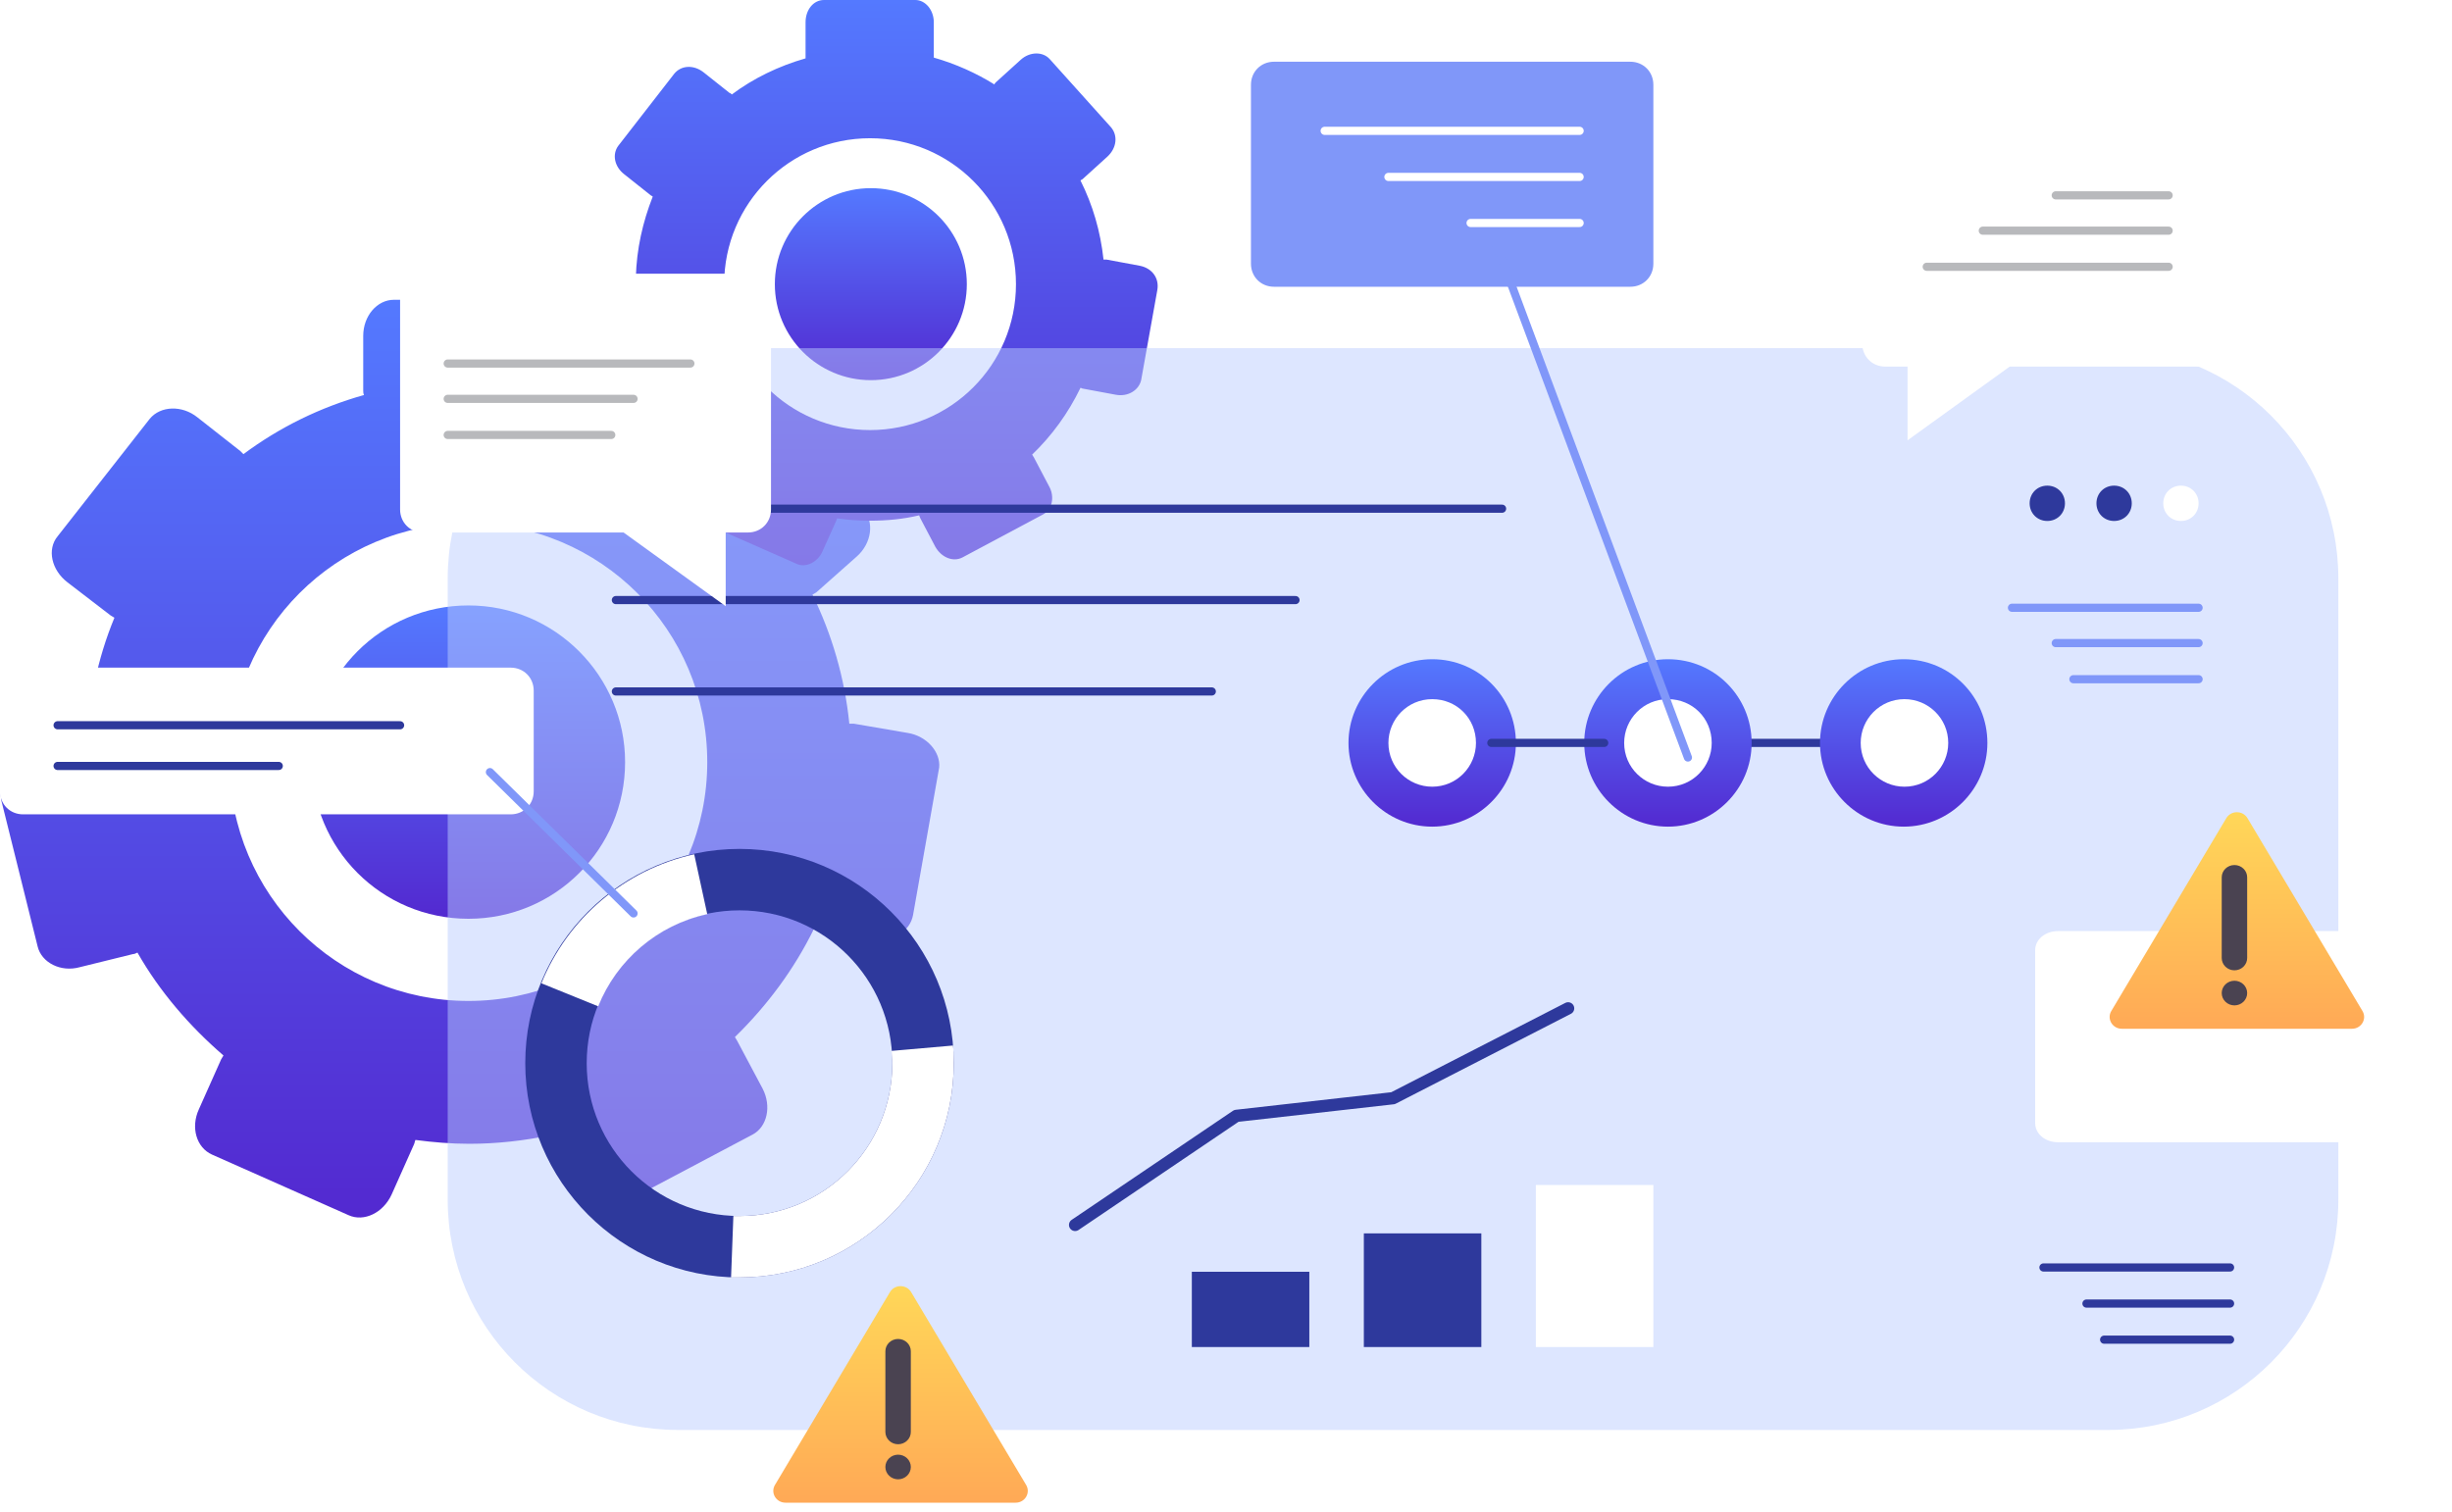
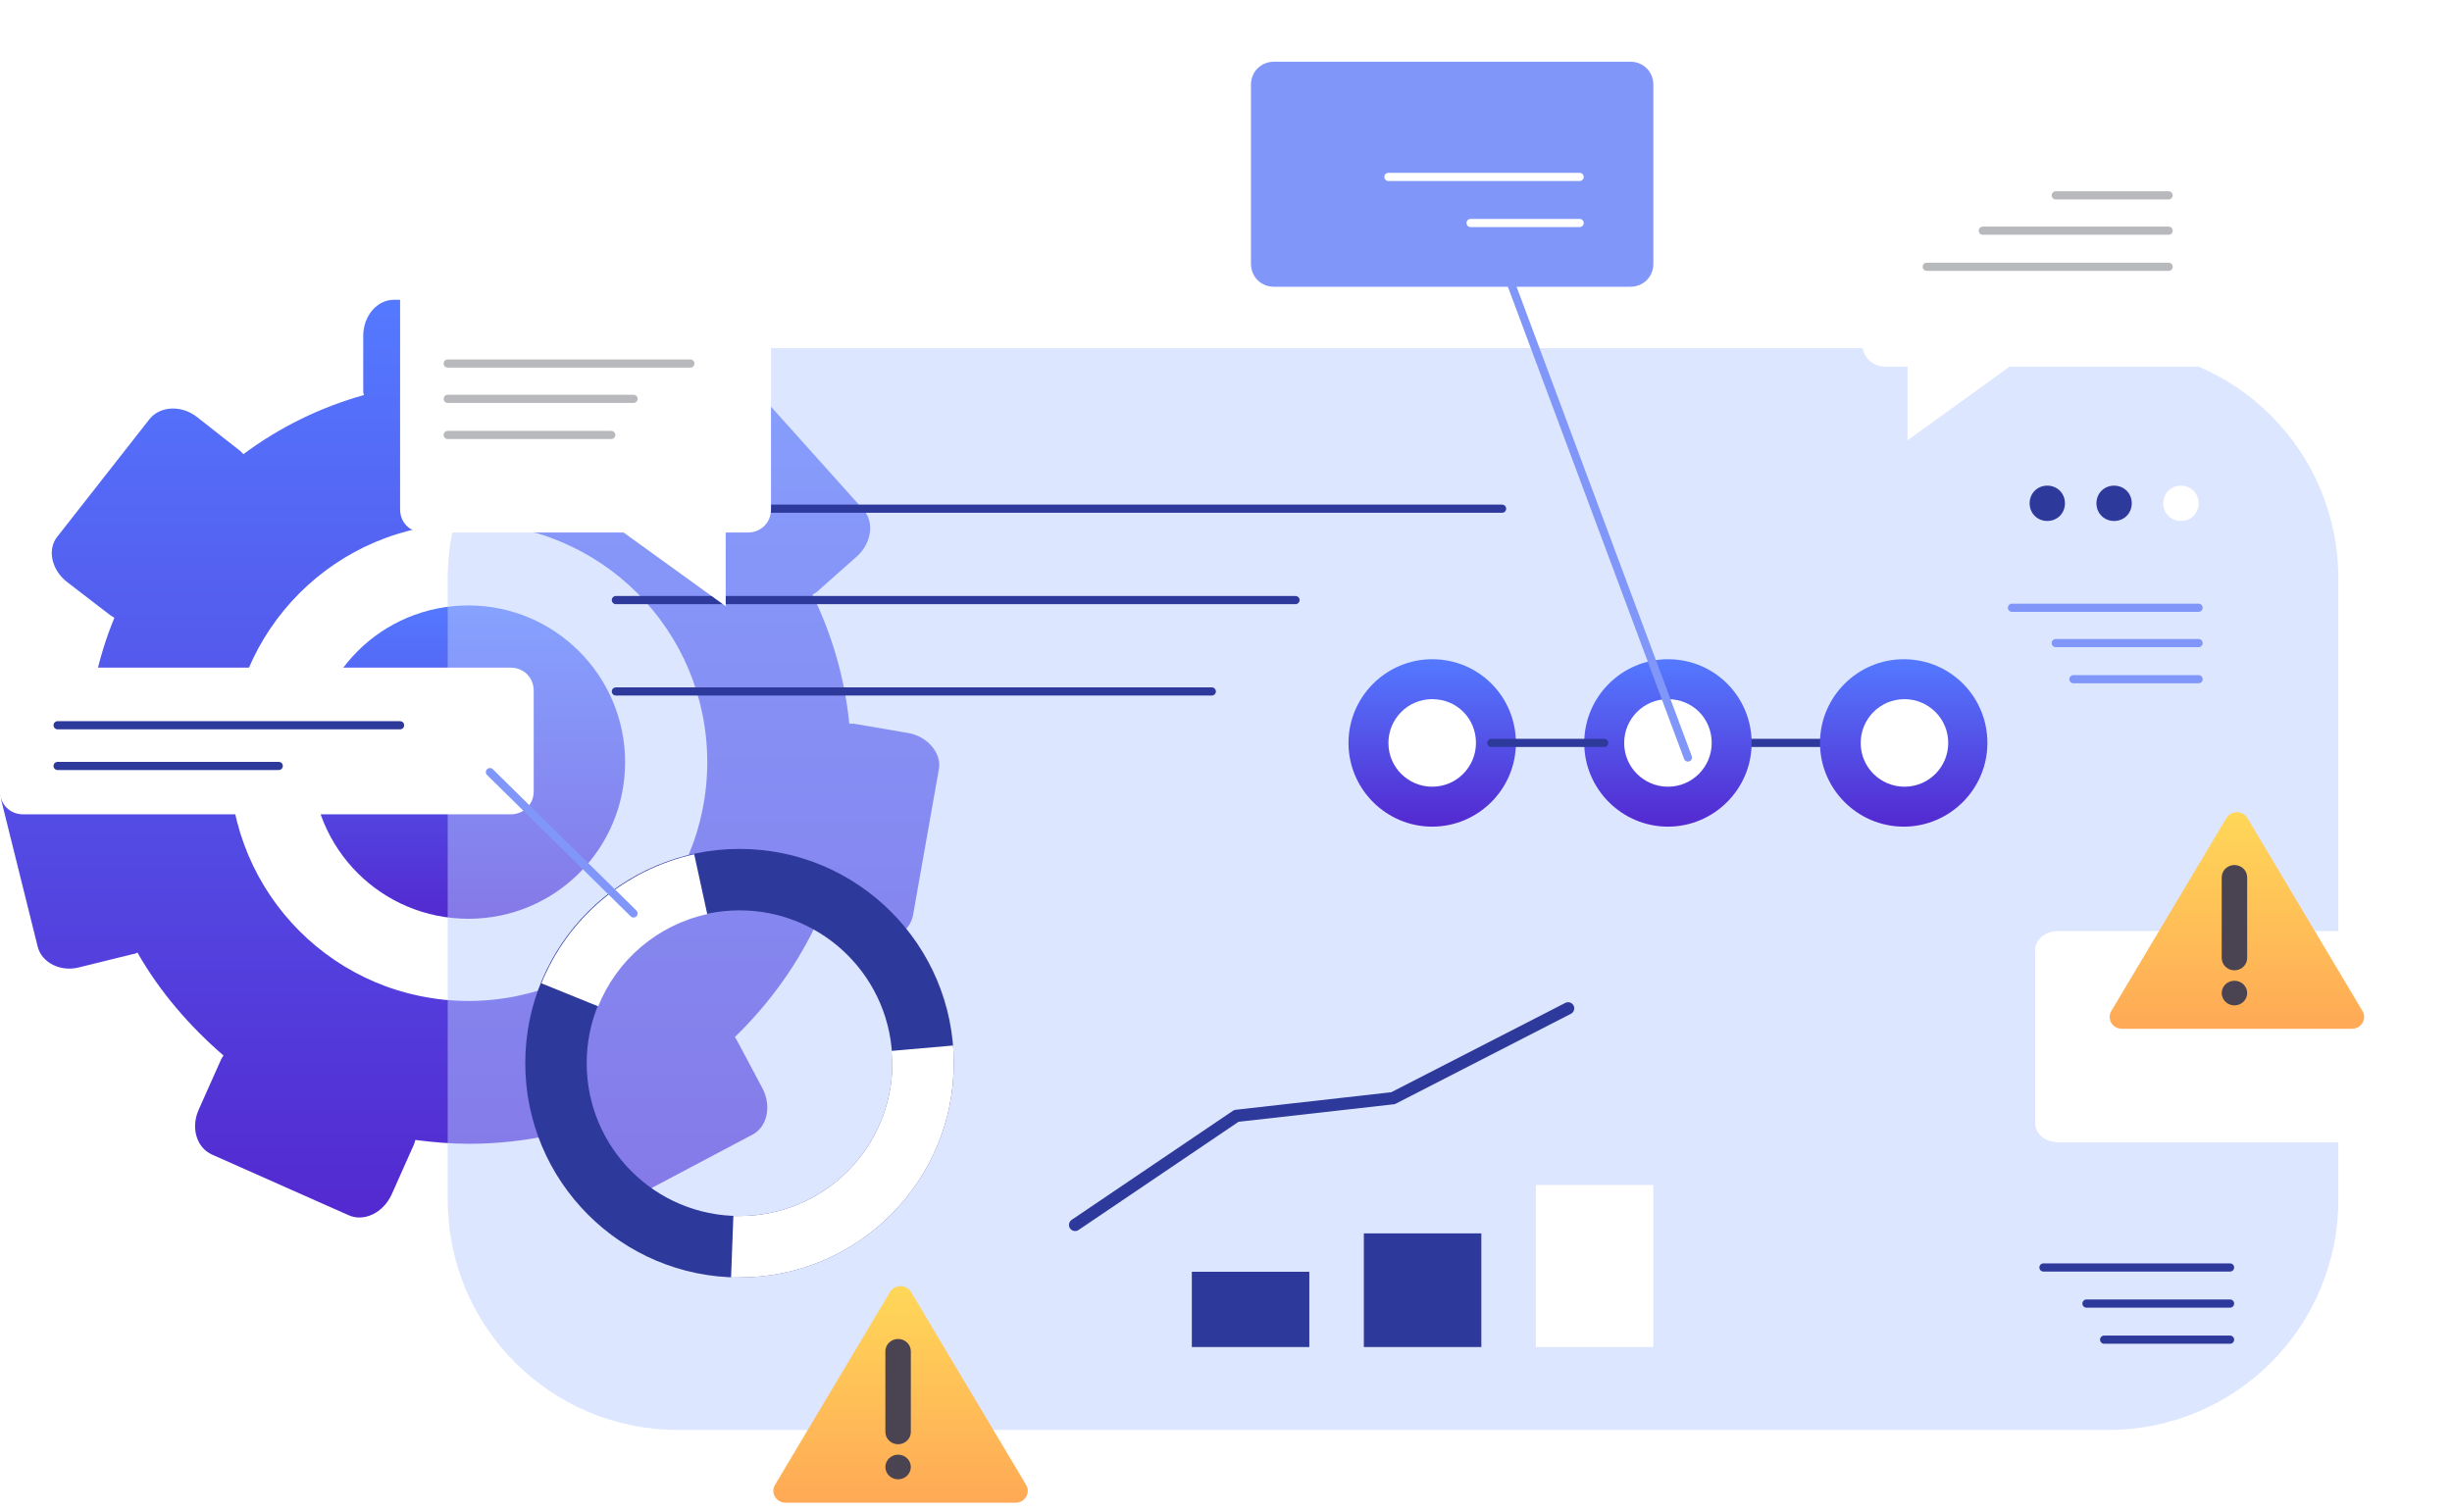
<svg xmlns="http://www.w3.org/2000/svg" width="600" height="370" viewBox="0 0 600 370" fill="none">
  <path d="M152.959 186.534C152.959 207.775 135.859 224.881 114.625 224.881C93.391 224.881 76.291 207.775 76.291 186.534C76.291 165.293 93.391 148.188 114.625 148.188C135.859 148.188 152.959 165.481 152.959 186.534Z" fill="url(#paint0_linear_1655_193)" />
  <path d="M222.11 179.392L208.956 177.137C208.58 177.137 208.205 177.137 207.829 177.137C206.701 165.858 203.507 155.144 198.809 145.557C199.185 145.369 199.373 145.181 199.749 144.993L209.708 136.158C213.278 132.963 214.03 127.699 211.211 124.692L186.783 97.436C183.964 94.428 178.89 94.428 175.132 97.812L165.361 106.646C164.985 106.834 164.797 107.21 164.609 107.398C157.281 102.699 149.013 99.127 140.557 96.684C140.557 96.308 140.744 95.932 140.744 95.556V82.21C140.744 77.323 137.362 73.375 133.228 73.375H96.397C92.263 73.375 88.881 77.323 88.881 82.21V95.556C88.881 95.932 88.881 96.308 89.069 96.684C78.358 99.691 68.399 104.579 59.567 111.158C59.379 110.97 59.003 110.594 58.815 110.406L48.292 102.135C44.534 99.127 39.273 99.315 36.642 102.511L14.092 131.271C11.462 134.466 12.589 139.542 16.535 142.549L27.058 150.632C27.434 150.82 27.622 151.008 27.998 151.196C23.864 161.159 21.609 172.061 21.233 183.34C20.857 183.34 20.481 183.34 20.106 183.528L7.14 186.723C2.442 187.851 -0.565 192.174 0.375 196.122L9.207 231.649C10.146 235.596 14.844 238.04 19.542 236.724L32.508 233.529C32.883 233.529 33.259 233.341 33.635 233.153C39.085 242.739 46.413 251.198 54.681 258.341C54.493 258.717 54.305 258.905 54.117 259.281L48.668 271.499C46.601 276.011 48.104 280.898 51.862 282.59L85.311 297.44C89.069 299.131 93.767 296.876 95.834 292.364L101.283 280.146C101.471 279.77 101.471 279.394 101.659 279.018C105.981 279.582 110.303 279.958 114.813 279.958C121.578 279.958 128.154 279.206 134.543 277.89C134.731 278.266 134.731 278.642 134.919 278.83L141.12 290.485C143.375 294.808 148.261 296.688 151.831 294.808L184.152 277.702C187.722 275.823 188.85 270.747 186.595 266.424L180.394 254.77C180.206 254.394 180.018 254.206 179.83 253.83C187.722 246.123 194.299 237.288 199.185 227.326C199.561 227.513 199.936 227.513 200.312 227.513L213.466 229.769C218.352 230.709 222.674 228.077 223.425 223.942L229.814 187.851C230.19 184.092 226.808 180.144 222.11 179.392ZM56.184 186.535C56.184 154.204 82.304 128.075 114.625 128.075C146.946 128.075 173.065 154.204 173.065 186.535C173.065 218.867 146.946 244.995 114.625 244.995C82.304 244.995 56.184 218.867 56.184 186.535Z" fill="url(#paint1_linear_1655_193)" />
-   <path d="M236.581 69.551C236.581 82.522 226.058 93.048 213.092 93.048C200.127 93.048 189.604 82.522 189.604 69.551C189.604 56.581 200.127 46.055 213.092 46.055C226.058 46.055 236.581 56.581 236.581 69.551Z" fill="url(#paint2_linear_1655_193)" />
-   <path d="M278.86 65.039L270.78 63.535C270.592 63.535 270.405 63.535 270.029 63.535C269.277 56.58 267.398 50.189 264.391 44.174C264.579 43.986 264.767 43.986 264.955 43.798L270.968 38.347C273.223 36.279 273.599 33.271 271.908 31.204L256.875 14.474C255.184 12.594 251.989 12.594 249.734 14.662L243.721 20.113C243.533 20.301 243.345 20.489 243.345 20.677C238.835 17.858 233.762 15.602 228.5 14.098C228.5 13.91 228.5 13.722 228.5 13.346V5.451C228.5 2.444 226.433 0 223.99 0H201.629C198.998 0 197.119 2.444 197.119 5.451V13.534C197.119 13.722 197.119 13.91 197.119 14.286C190.542 16.166 184.341 19.173 179.08 23.121C178.892 22.933 178.704 22.745 178.516 22.745L172.127 17.669C169.684 15.79 166.678 15.978 164.986 18.046L151.269 35.715C149.766 37.783 150.329 40.79 152.772 42.67L159.161 47.745C159.349 47.933 159.537 47.933 159.725 48.121C157.282 54.324 155.779 60.904 155.591 67.859C155.403 67.859 155.215 67.859 154.839 68.046L146.947 69.926C144.128 70.678 142.249 73.31 142.813 75.753L148.262 97.558C148.826 100.002 151.645 101.506 154.651 100.754L162.544 98.874C162.731 98.874 162.919 98.686 163.107 98.686C166.49 104.513 170.812 109.777 176.073 114.1C175.885 114.288 175.885 114.476 175.697 114.664L172.315 122.183C171.187 125.003 171.939 128.01 174.382 128.95L194.864 137.973C197.119 139.101 200.126 137.597 201.253 134.965L204.636 127.446C204.636 127.258 204.824 127.07 204.824 126.882C207.454 127.258 210.085 127.446 212.904 127.446C217.038 127.446 220.984 127.07 224.93 126.13C224.93 126.318 225.118 126.506 225.118 126.694L228.876 133.837C230.379 136.469 233.198 137.597 235.453 136.469L255.184 125.942C257.439 124.815 258.19 121.619 256.687 118.987L252.929 111.844C252.741 111.656 252.741 111.468 252.553 111.28C257.439 106.581 261.385 101.13 264.391 94.927C264.579 94.927 264.767 95.115 264.955 95.115L273.035 96.618C276.042 97.182 278.673 95.491 279.236 93.047L283.182 71.054C283.746 68.046 281.867 65.603 278.86 65.039ZM177.201 69.55C177.201 49.813 193.173 33.835 212.904 33.835C232.634 33.835 248.607 49.813 248.607 69.55C248.607 89.287 232.634 105.265 212.904 105.265C193.173 105.265 177.201 89.287 177.201 69.55Z" fill="url(#paint3_linear_1655_193)" />
  <path opacity="0.49" d="M572.19 293.607C572.19 324.81 547.01 349.999 515.816 349.999H165.926C134.733 349.999 109.553 324.81 109.553 293.607V141.611C109.553 110.407 134.733 85.219 165.926 85.219H515.816C547.01 85.219 572.19 110.407 572.19 141.611V293.607Z" fill="#BACDFF" />
  <path d="M320.389 311.281H291.639V329.703H320.389V311.281Z" fill="#2E399C" />
  <path d="M362.481 301.883H333.73V329.703H362.481V301.883Z" fill="#2E399C" />
  <path d="M404.573 290.039H375.822V329.702H404.573V290.039Z" fill="white" />
  <path d="M263.076 299.813L302.537 273.121L340.871 268.798L383.715 246.805" stroke="#2E399C" stroke-width="3" stroke-miterlimit="10" stroke-linecap="round" stroke-linejoin="round" />
  <path d="M596.841 274.884C596.841 277.516 594.398 279.583 591.204 279.583H503.637C500.443 279.583 498 277.516 498 274.884V232.59C498 229.958 500.443 227.891 503.637 227.891H591.204C594.398 227.891 596.841 229.958 596.841 232.59V274.884Z" fill="white" />
  <path d="M225.868 260.223C225.868 285.035 205.762 305.148 180.958 305.148C156.153 305.148 136.047 285.035 136.047 260.223C136.047 235.41 156.153 215.297 180.958 215.297C205.762 215.297 225.868 235.41 225.868 260.223Z" stroke="#8097F9" stroke-miterlimit="10" />
  <path d="M180.958 312.671C152.02 312.671 128.531 289.174 128.531 260.226C128.531 231.278 152.02 207.781 180.958 207.781C209.897 207.781 233.386 231.278 233.386 260.226C233.386 289.174 209.897 312.671 180.958 312.671ZM180.958 222.819C160.288 222.819 143.564 239.549 143.564 260.226C143.564 280.903 160.288 297.633 180.958 297.633C201.629 297.633 218.353 280.903 218.353 260.226C218.353 239.549 201.629 222.819 180.958 222.819Z" fill="#2E399C" />
  <path d="M132.477 240.673L146.382 246.313C150.892 235.034 160.851 226.387 173.065 223.756L169.871 209.094C152.771 212.853 138.866 224.884 132.477 240.673Z" fill="white" />
  <path d="M233.385 260.23C233.385 258.726 233.385 257.41 233.197 255.906L218.164 257.222C218.164 258.162 218.352 259.29 218.352 260.23C218.352 280.907 201.628 297.636 180.958 297.636C180.394 297.636 180.018 297.636 179.454 297.636L178.891 312.674C179.642 312.674 180.206 312.674 180.958 312.674C209.896 312.674 233.385 289.178 233.385 260.23Z" fill="white" />
  <path d="M422.236 181.836H449.671" stroke="#2E399C" stroke-width="2" stroke-miterlimit="10" stroke-linecap="round" stroke-linejoin="round" />
  <path d="M370.937 181.841C370.937 193.119 361.73 202.33 350.455 202.33C339.18 202.33 329.973 193.119 329.973 181.841C329.973 170.562 339.18 161.352 350.455 161.352C361.918 161.352 370.937 170.562 370.937 181.841Z" fill="url(#paint4_linear_1655_193)" />
  <path d="M361.166 181.84C361.166 187.667 356.468 192.554 350.455 192.554C344.63 192.554 339.744 187.855 339.744 181.84C339.744 176.012 344.442 171.125 350.455 171.125C356.468 171.125 361.166 175.824 361.166 181.84Z" fill="white" />
  <path d="M428.625 181.841C428.625 193.119 419.417 202.33 408.142 202.33C396.868 202.33 387.66 193.119 387.66 181.841C387.66 170.562 396.868 161.352 408.142 161.352C419.605 161.352 428.625 170.562 428.625 181.841Z" fill="url(#paint5_linear_1655_193)" />
  <path d="M418.853 181.84C418.853 187.667 414.156 192.554 408.143 192.554C402.317 192.554 397.432 187.855 397.432 181.84C397.432 176.012 402.129 171.125 408.143 171.125C414.156 171.125 418.853 175.824 418.853 181.84Z" fill="white" />
  <path d="M486.314 181.841C486.314 193.119 477.107 202.33 465.832 202.33C454.557 202.33 445.35 193.119 445.35 181.841C445.35 170.562 454.557 161.352 465.832 161.352C477.294 161.352 486.314 170.562 486.314 181.841Z" fill="url(#paint6_linear_1655_193)" />
  <path d="M476.73 181.84C476.73 187.667 472.033 192.554 466.02 192.554C460.194 192.554 455.309 187.855 455.309 181.84C455.309 176.012 460.006 171.125 466.02 171.125C471.845 171.125 476.73 175.824 476.73 181.84Z" fill="white" />
  <path d="M150.705 124.508H367.554" stroke="#2E399C" stroke-width="2" stroke-miterlimit="10" stroke-linecap="round" stroke-linejoin="round" />
  <path d="M150.705 146.875H317.006" stroke="#2E399C" stroke-width="2" stroke-miterlimit="10" stroke-linecap="round" stroke-linejoin="round" />
  <path d="M150.705 169.242H296.524" stroke="#2E399C" stroke-width="2" stroke-miterlimit="10" stroke-linecap="round" stroke-linejoin="round" />
  <path d="M537.989 148.758H492.326" stroke="#8097F9" stroke-width="2" stroke-miterlimit="10" stroke-linecap="round" stroke-linejoin="round" />
  <path d="M537.989 157.406H503.037" stroke="#8097F9" stroke-width="2" stroke-miterlimit="10" stroke-linecap="round" stroke-linejoin="round" />
  <path d="M537.989 166.242H507.359" stroke="#8097F9" stroke-width="2" stroke-miterlimit="10" stroke-linecap="round" stroke-linejoin="round" />
  <path d="M545.694 310.227H500.031" stroke="#2E399C" stroke-width="2" stroke-miterlimit="10" stroke-linecap="round" stroke-linejoin="round" />
  <path d="M545.694 319.062H510.555" stroke="#2E399C" stroke-width="2" stroke-miterlimit="10" stroke-linecap="round" stroke-linejoin="round" />
  <path d="M545.694 327.898H514.877" stroke="#2E399C" stroke-width="2" stroke-miterlimit="10" stroke-linecap="round" stroke-linejoin="round" />
  <path d="M505.292 123.191C505.292 125.634 503.413 127.514 500.97 127.514C498.528 127.514 496.648 125.634 496.648 123.191C496.648 120.747 498.528 118.867 500.97 118.867C503.413 118.867 505.292 120.747 505.292 123.191Z" fill="#2E399C" />
  <path d="M521.64 123.191C521.64 125.634 519.761 127.514 517.318 127.514C514.875 127.514 512.996 125.634 512.996 123.191C512.996 120.747 514.875 118.867 517.318 118.867C519.761 118.867 521.64 120.747 521.64 123.191Z" fill="#2E399C" />
  <path d="M537.99 123.191C537.99 125.634 536.11 127.514 533.668 127.514C531.225 127.514 529.346 125.634 529.346 123.191C529.346 120.747 531.225 118.867 533.668 118.867C536.11 118.867 537.99 120.747 537.99 123.191Z" fill="white" />
  <path d="M364.924 181.836H392.547" stroke="#2E399C" stroke-width="2" stroke-miterlimit="10" stroke-linecap="round" stroke-linejoin="round" />
  <path d="M182.838 66.984H103.54C100.345 66.984 97.902 69.428 97.902 72.624V124.692C97.902 127.888 100.345 130.332 103.54 130.332H152.584L177.577 148.377V130.332H183.026C186.221 130.332 188.663 127.888 188.663 124.692V72.624C188.475 69.428 186.033 66.984 182.838 66.984Z" fill="white" />
  <path d="M461.321 26.383H540.807C544.002 26.383 546.445 28.826 546.445 32.022V84.091C546.445 87.286 544.002 89.73 540.807 89.73H491.763L466.77 107.775V89.73H461.321C458.126 89.73 455.684 87.286 455.684 84.091V32.022C455.684 28.826 458.126 26.383 461.321 26.383Z" fill="white" />
  <path d="M109.553 88.977H168.933" stroke="#B8B9BC" stroke-width="2" stroke-miterlimit="10" stroke-linecap="round" stroke-linejoin="round" />
  <path d="M109.553 97.625H155.027" stroke="#B8B9BC" stroke-width="2" stroke-miterlimit="10" stroke-linecap="round" stroke-linejoin="round" />
  <path d="M109.553 106.461H149.578" stroke="#B8B9BC" stroke-width="2" stroke-miterlimit="10" stroke-linecap="round" stroke-linejoin="round" />
  <path d="M530.66 47.812H503.037" stroke="#B8B9BC" stroke-width="2" stroke-miterlimit="10" stroke-linecap="round" stroke-linejoin="round" />
  <path d="M530.66 56.461H485.186" stroke="#B8B9BC" stroke-width="2" stroke-miterlimit="10" stroke-linecap="round" stroke-linejoin="round" />
  <path d="M530.661 65.297H471.469" stroke="#B8B9BC" stroke-width="2" stroke-miterlimit="10" stroke-linecap="round" stroke-linejoin="round" />
  <path d="M529.533 266.242H551.331" stroke="white" stroke-width="2" stroke-miterlimit="10" stroke-linecap="round" stroke-linejoin="round" />
  <path d="M529.533 257.406H565.236" stroke="white" stroke-width="2" stroke-miterlimit="10" stroke-linecap="round" stroke-linejoin="round" />
-   <path d="M529.533 248.758H576.135" stroke="white" stroke-width="2" stroke-miterlimit="10" stroke-linecap="round" stroke-linejoin="round" />
  <path d="M130.598 193.678C130.598 196.873 128.155 199.317 124.961 199.317H5.637C2.443 199.317 0 196.873 0 193.678V169.053C0 165.858 2.443 163.414 5.637 163.414H124.961C128.155 163.414 130.598 165.858 130.598 169.053V193.678Z" fill="white" />
  <path d="M119.887 188.984L155.026 223.572" stroke="#8097F9" stroke-width="2" stroke-miterlimit="10" stroke-linecap="round" stroke-linejoin="round" />
  <path d="M14.094 177.516H97.902" stroke="#2E399C" stroke-width="2" stroke-miterlimit="10" stroke-linecap="round" stroke-linejoin="round" />
  <path d="M14.094 187.477H68.212" stroke="#2E399C" stroke-width="2" stroke-miterlimit="10" stroke-linecap="round" stroke-linejoin="round" />
  <path d="M404.573 64.546C404.573 67.742 402.13 70.186 398.936 70.186H311.745C308.55 70.186 306.107 67.742 306.107 64.546V20.749C306.107 17.553 308.55 15.109 311.745 15.109H398.936C402.13 15.109 404.573 17.553 404.573 20.749V64.546Z" fill="#8097F9" />
  <path d="M364.924 56.461L413.029 185.411" stroke="#8097F9" stroke-width="2" stroke-miterlimit="10" stroke-linecap="round" stroke-linejoin="round" />
-   <path d="M324.146 32.023H386.533" stroke="white" stroke-width="2" stroke-miterlimit="10" stroke-linecap="round" stroke-linejoin="round" />
  <path d="M339.742 43.305H386.532" stroke="white" stroke-width="2" stroke-miterlimit="10" stroke-linecap="round" stroke-linejoin="round" />
  <path d="M359.85 54.578H386.533" stroke="white" stroke-width="2" stroke-miterlimit="10" stroke-linecap="round" stroke-linejoin="round" />
  <g filter="url(#filter0_iii_1655_193)">
    <path d="M544.557 200.438L516.398 247.671C515.264 249.588 516.687 252 518.978 252H575.297C577.588 252 579.011 249.609 577.877 247.671L549.718 200.438C548.561 198.521 545.714 198.521 544.557 200.438Z" fill="url(#paint7_linear_1655_193)" />
  </g>
  <g filter="url(#filter1_i_1655_193)">
    <path d="M544.025 234.117C544.027 234.513 544.109 234.905 544.267 235.27C544.425 235.636 544.655 235.967 544.945 236.246C545.236 236.525 545.58 236.746 545.958 236.897C546.336 237.047 546.742 237.123 547.15 237.122C547.559 237.121 547.964 237.041 548.341 236.888C548.719 236.735 549.061 236.512 549.349 236.231C549.637 235.95 549.865 235.617 550.021 235.251C550.176 234.884 550.255 234.492 550.253 234.096V214.367C550.253 212.708 548.874 211.352 547.139 211.352C545.427 211.352 544.025 212.687 544.025 214.367V234.117ZM550.253 242.69C550.253 243.489 549.925 244.256 549.341 244.822C548.757 245.387 547.965 245.705 547.139 245.705C546.313 245.705 545.521 245.387 544.937 244.822C544.353 244.256 544.025 243.489 544.025 242.69C544.025 241.89 544.353 241.123 544.937 240.557C545.521 239.992 546.313 239.674 547.139 239.674C547.965 239.674 548.757 239.992 549.341 240.557C549.925 241.123 550.253 241.89 550.253 242.69Z" fill="#4A4351" />
  </g>
  <g filter="url(#filter2_iii_1655_193)">
    <path d="M217.557 316.438L189.398 363.671C188.264 365.588 189.687 368 191.978 368H248.297C250.588 368 252.011 365.609 250.877 363.671L222.718 316.438C221.561 314.521 218.714 314.521 217.557 316.438Z" fill="url(#paint8_linear_1655_193)" />
  </g>
  <g filter="url(#filter3_i_1655_193)">
    <path d="M217.025 350.117C217.027 350.513 217.109 350.905 217.267 351.27C217.425 351.636 217.655 351.967 217.945 352.246C218.236 352.525 218.58 352.746 218.958 352.897C219.336 353.047 219.742 353.123 220.15 353.122C220.559 353.121 220.964 353.041 221.341 352.888C221.719 352.735 222.061 352.512 222.349 352.231C222.637 351.95 222.865 351.617 223.021 351.251C223.176 350.884 223.255 350.492 223.253 350.096V330.367C223.253 328.708 221.874 327.352 220.139 327.352C218.427 327.352 217.025 328.687 217.025 330.367V350.117ZM223.253 358.69C223.253 359.489 222.925 360.256 222.341 360.822C221.757 361.387 220.965 361.705 220.139 361.705C219.313 361.705 218.521 361.387 217.937 360.822C217.353 360.256 217.025 359.489 217.025 358.69C217.025 357.89 217.353 357.123 217.937 356.557C218.521 355.992 219.313 355.674 220.139 355.674C220.965 355.674 221.757 355.992 222.341 356.557C222.925 357.123 223.253 357.89 223.253 358.69Z" fill="#4A4351" />
  </g>
  <defs>
    <filter id="filter0_iii_1655_193" x="515.775" y="198.8" width="62.8" height="53.2" filterUnits="userSpaceOnUse" color-interpolation-filters="sRGB">
      <feFlood flood-opacity="0" result="BackgroundImageFix" />
      <feBlend mode="normal" in="SourceGraphic" in2="BackgroundImageFix" result="shape" />
      <feColorMatrix in="SourceAlpha" type="matrix" values="0 0 0 0 0 0 0 0 0 0 0 0 0 0 0 0 0 0 127 0" result="hardAlpha" />
      <feOffset dx="-0.225" />
      <feGaussianBlur stdDeviation="0.15" />
      <feComposite in2="hardAlpha" operator="arithmetic" k2="-1" k3="1" />
      <feColorMatrix type="matrix" values="0 0 0 0 1 0 0 0 0 0.996 0 0 0 0 0.459 0 0 0 1 0" />
      <feBlend mode="normal" in2="shape" result="effect1_innerShadow_1655_193" />
      <feColorMatrix in="SourceAlpha" type="matrix" values="0 0 0 0 0 0 0 0 0 0 0 0 0 0 0 0 0 0 127 0" result="hardAlpha" />
      <feOffset dx="0.3" dy="-0.2" />
      <feGaussianBlur stdDeviation="0.2" />
      <feComposite in2="hardAlpha" operator="arithmetic" k2="-1" k3="1" />
      <feColorMatrix type="matrix" values="0 0 0 0 0.929 0 0 0 0 0.412 0 0 0 0 0.314 0 0 0 1 0" />
      <feBlend mode="normal" in2="effect1_innerShadow_1655_193" result="effect2_innerShadow_1655_193" />
      <feColorMatrix in="SourceAlpha" type="matrix" values="0 0 0 0 0 0 0 0 0 0 0 0 0 0 0 0 0 0 127 0" result="hardAlpha" />
      <feOffset dx="0.15" />
      <feGaussianBlur stdDeviation="0.15" />
      <feComposite in2="hardAlpha" operator="arithmetic" k2="-1" k3="1" />
      <feColorMatrix type="matrix" values="0 0 0 0 0.737 0 0 0 0 0.565 0 0 0 0 0.239 0 0 0 1 0" />
      <feBlend mode="normal" in2="effect2_innerShadow_1655_193" result="effect3_innerShadow_1655_193" />
    </filter>
    <filter id="filter1_i_1655_193" x="543.65" y="211.352" width="6.604" height="34.727" filterUnits="userSpaceOnUse" color-interpolation-filters="sRGB">
      <feFlood flood-opacity="0" result="BackgroundImageFix" />
      <feBlend mode="normal" in="SourceGraphic" in2="BackgroundImageFix" result="shape" />
      <feColorMatrix in="SourceAlpha" type="matrix" values="0 0 0 0 0 0 0 0 0 0 0 0 0 0 0 0 0 0 127 0" result="hardAlpha" />
      <feOffset dx="-0.375" dy="0.375" />
      <feGaussianBlur stdDeviation="0.3" />
      <feComposite in2="hardAlpha" operator="arithmetic" k2="-1" k3="1" />
      <feColorMatrix type="matrix" values="0 0 0 0 0.18 0 0 0 0 0.145 0 0 0 0 0.224 0 0 0 1 0" />
      <feBlend mode="normal" in2="shape" result="effect1_innerShadow_1655_193" />
    </filter>
    <filter id="filter2_iii_1655_193" x="188.775" y="314.8" width="62.8" height="53.2" filterUnits="userSpaceOnUse" color-interpolation-filters="sRGB">
      <feFlood flood-opacity="0" result="BackgroundImageFix" />
      <feBlend mode="normal" in="SourceGraphic" in2="BackgroundImageFix" result="shape" />
      <feColorMatrix in="SourceAlpha" type="matrix" values="0 0 0 0 0 0 0 0 0 0 0 0 0 0 0 0 0 0 127 0" result="hardAlpha" />
      <feOffset dx="-0.225" />
      <feGaussianBlur stdDeviation="0.15" />
      <feComposite in2="hardAlpha" operator="arithmetic" k2="-1" k3="1" />
      <feColorMatrix type="matrix" values="0 0 0 0 1 0 0 0 0 0.996 0 0 0 0 0.459 0 0 0 1 0" />
      <feBlend mode="normal" in2="shape" result="effect1_innerShadow_1655_193" />
      <feColorMatrix in="SourceAlpha" type="matrix" values="0 0 0 0 0 0 0 0 0 0 0 0 0 0 0 0 0 0 127 0" result="hardAlpha" />
      <feOffset dx="0.3" dy="-0.2" />
      <feGaussianBlur stdDeviation="0.2" />
      <feComposite in2="hardAlpha" operator="arithmetic" k2="-1" k3="1" />
      <feColorMatrix type="matrix" values="0 0 0 0 0.929 0 0 0 0 0.412 0 0 0 0 0.314 0 0 0 1 0" />
      <feBlend mode="normal" in2="effect1_innerShadow_1655_193" result="effect2_innerShadow_1655_193" />
      <feColorMatrix in="SourceAlpha" type="matrix" values="0 0 0 0 0 0 0 0 0 0 0 0 0 0 0 0 0 0 127 0" result="hardAlpha" />
      <feOffset dx="0.15" />
      <feGaussianBlur stdDeviation="0.15" />
      <feComposite in2="hardAlpha" operator="arithmetic" k2="-1" k3="1" />
      <feColorMatrix type="matrix" values="0 0 0 0 0.737 0 0 0 0 0.565 0 0 0 0 0.239 0 0 0 1 0" />
      <feBlend mode="normal" in2="effect2_innerShadow_1655_193" result="effect3_innerShadow_1655_193" />
    </filter>
    <filter id="filter3_i_1655_193" x="216.65" y="327.352" width="6.604" height="34.727" filterUnits="userSpaceOnUse" color-interpolation-filters="sRGB">
      <feFlood flood-opacity="0" result="BackgroundImageFix" />
      <feBlend mode="normal" in="SourceGraphic" in2="BackgroundImageFix" result="shape" />
      <feColorMatrix in="SourceAlpha" type="matrix" values="0 0 0 0 0 0 0 0 0 0 0 0 0 0 0 0 0 0 127 0" result="hardAlpha" />
      <feOffset dx="-0.375" dy="0.375" />
      <feGaussianBlur stdDeviation="0.3" />
      <feComposite in2="hardAlpha" operator="arithmetic" k2="-1" k3="1" />
      <feColorMatrix type="matrix" values="0 0 0 0 0.18 0 0 0 0 0.145 0 0 0 0 0.224 0 0 0 1 0" />
      <feBlend mode="normal" in2="shape" result="effect1_innerShadow_1655_193" />
    </filter>
    <linearGradient id="paint0_linear_1655_193" x1="114.625" y1="148.188" x2="114.625" y2="224.881" gradientUnits="userSpaceOnUse">
      <stop stop-color="#5479FF" />
      <stop offset="1" stop-color="#5329D0" />
    </linearGradient>
    <linearGradient id="paint1_linear_1655_193" x1="115.023" y1="73.375" x2="115.023" y2="298.001" gradientUnits="userSpaceOnUse">
      <stop stop-color="#5479FF" />
      <stop offset="1" stop-color="#5329D0" />
    </linearGradient>
    <linearGradient id="paint2_linear_1655_193" x1="213.092" y1="46.055" x2="213.092" y2="93.048" gradientUnits="userSpaceOnUse">
      <stop stop-color="#5479FF" />
      <stop offset="1" stop-color="#5329D0" />
    </linearGradient>
    <linearGradient id="paint3_linear_1655_193" x1="212.998" y1="0" x2="212.998" y2="138.352" gradientUnits="userSpaceOnUse">
      <stop stop-color="#5479FF" />
      <stop offset="1" stop-color="#5329D0" />
    </linearGradient>
    <linearGradient id="paint4_linear_1655_193" x1="350.455" y1="161.352" x2="350.455" y2="202.33" gradientUnits="userSpaceOnUse">
      <stop stop-color="#5479FF" />
      <stop offset="1" stop-color="#5329D0" />
    </linearGradient>
    <linearGradient id="paint5_linear_1655_193" x1="408.142" y1="161.352" x2="408.142" y2="202.33" gradientUnits="userSpaceOnUse">
      <stop stop-color="#5479FF" />
      <stop offset="1" stop-color="#5329D0" />
    </linearGradient>
    <linearGradient id="paint6_linear_1655_193" x1="465.832" y1="161.352" x2="465.832" y2="202.33" gradientUnits="userSpaceOnUse">
      <stop stop-color="#5479FF" />
      <stop offset="1" stop-color="#5329D0" />
    </linearGradient>
    <linearGradient id="paint7_linear_1655_193" x1="547.138" y1="198.999" x2="547.138" y2="252" gradientUnits="userSpaceOnUse">
      <stop stop-color="#FFD758" />
      <stop offset="1" stop-color="#FFA956" />
    </linearGradient>
    <linearGradient id="paint8_linear_1655_193" x1="220.138" y1="314.999" x2="220.138" y2="368" gradientUnits="userSpaceOnUse">
      <stop stop-color="#FFD758" />
      <stop offset="1" stop-color="#FFA956" />
    </linearGradient>
  </defs>
</svg>